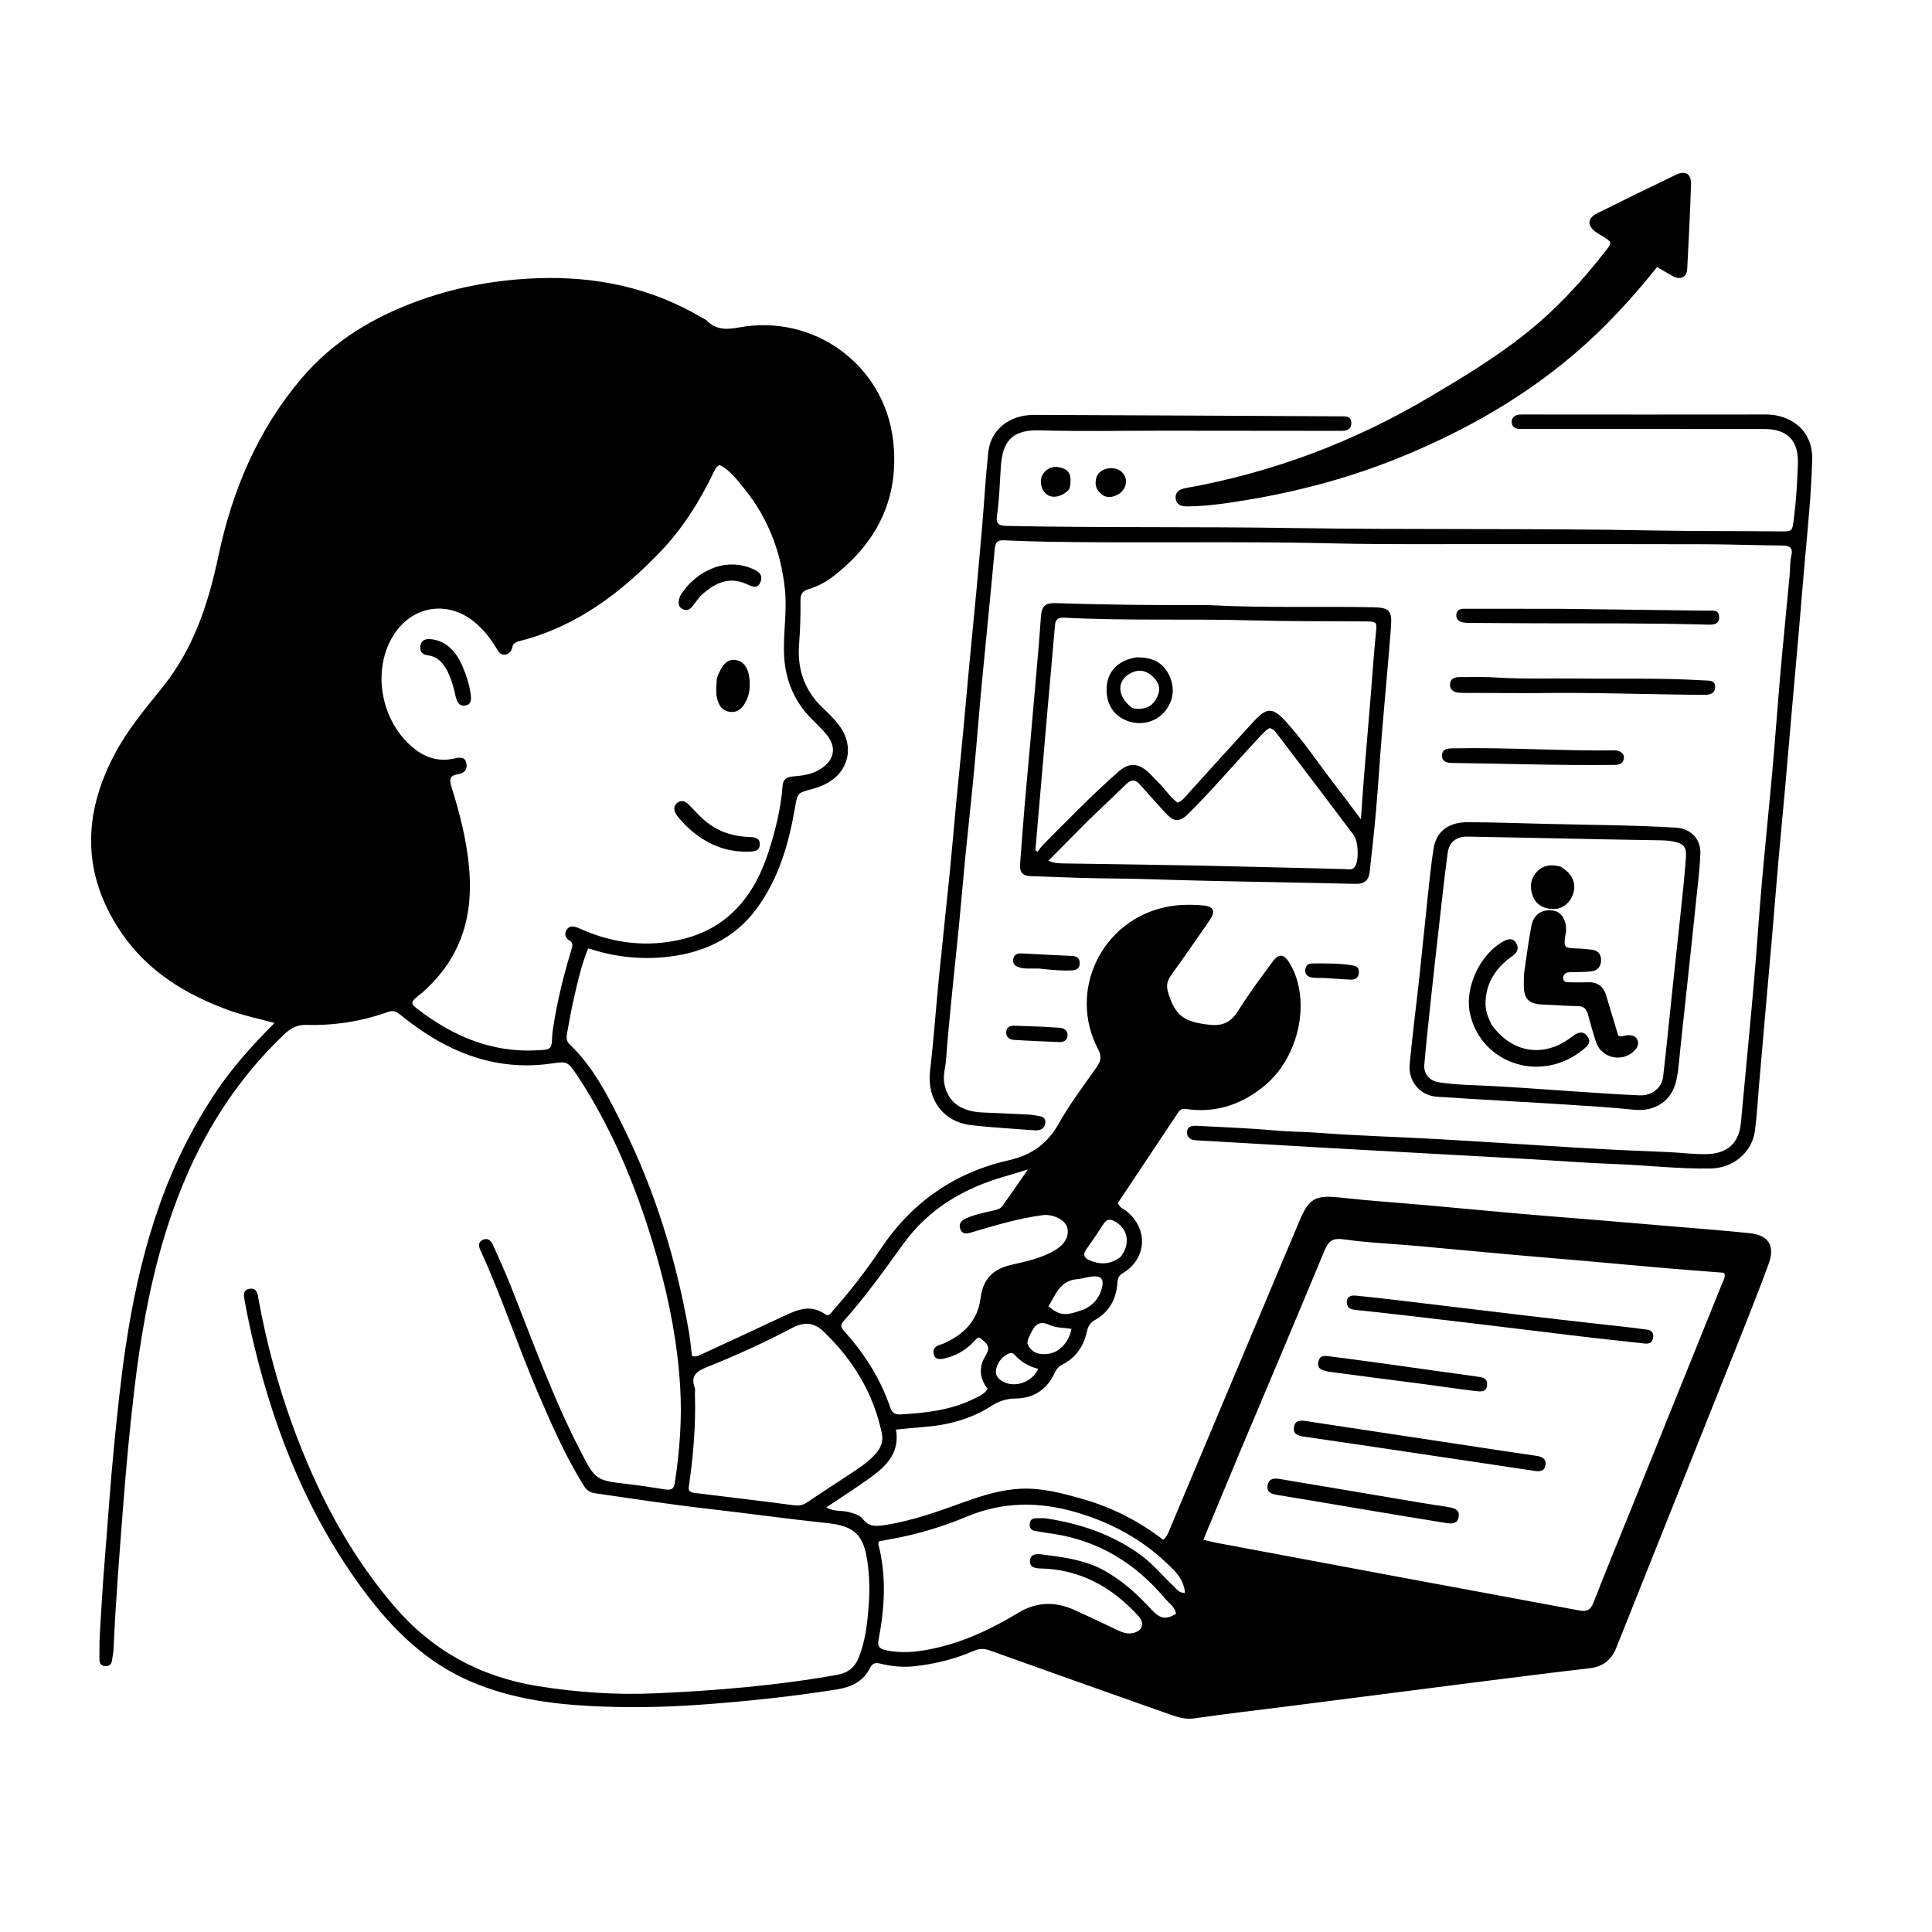
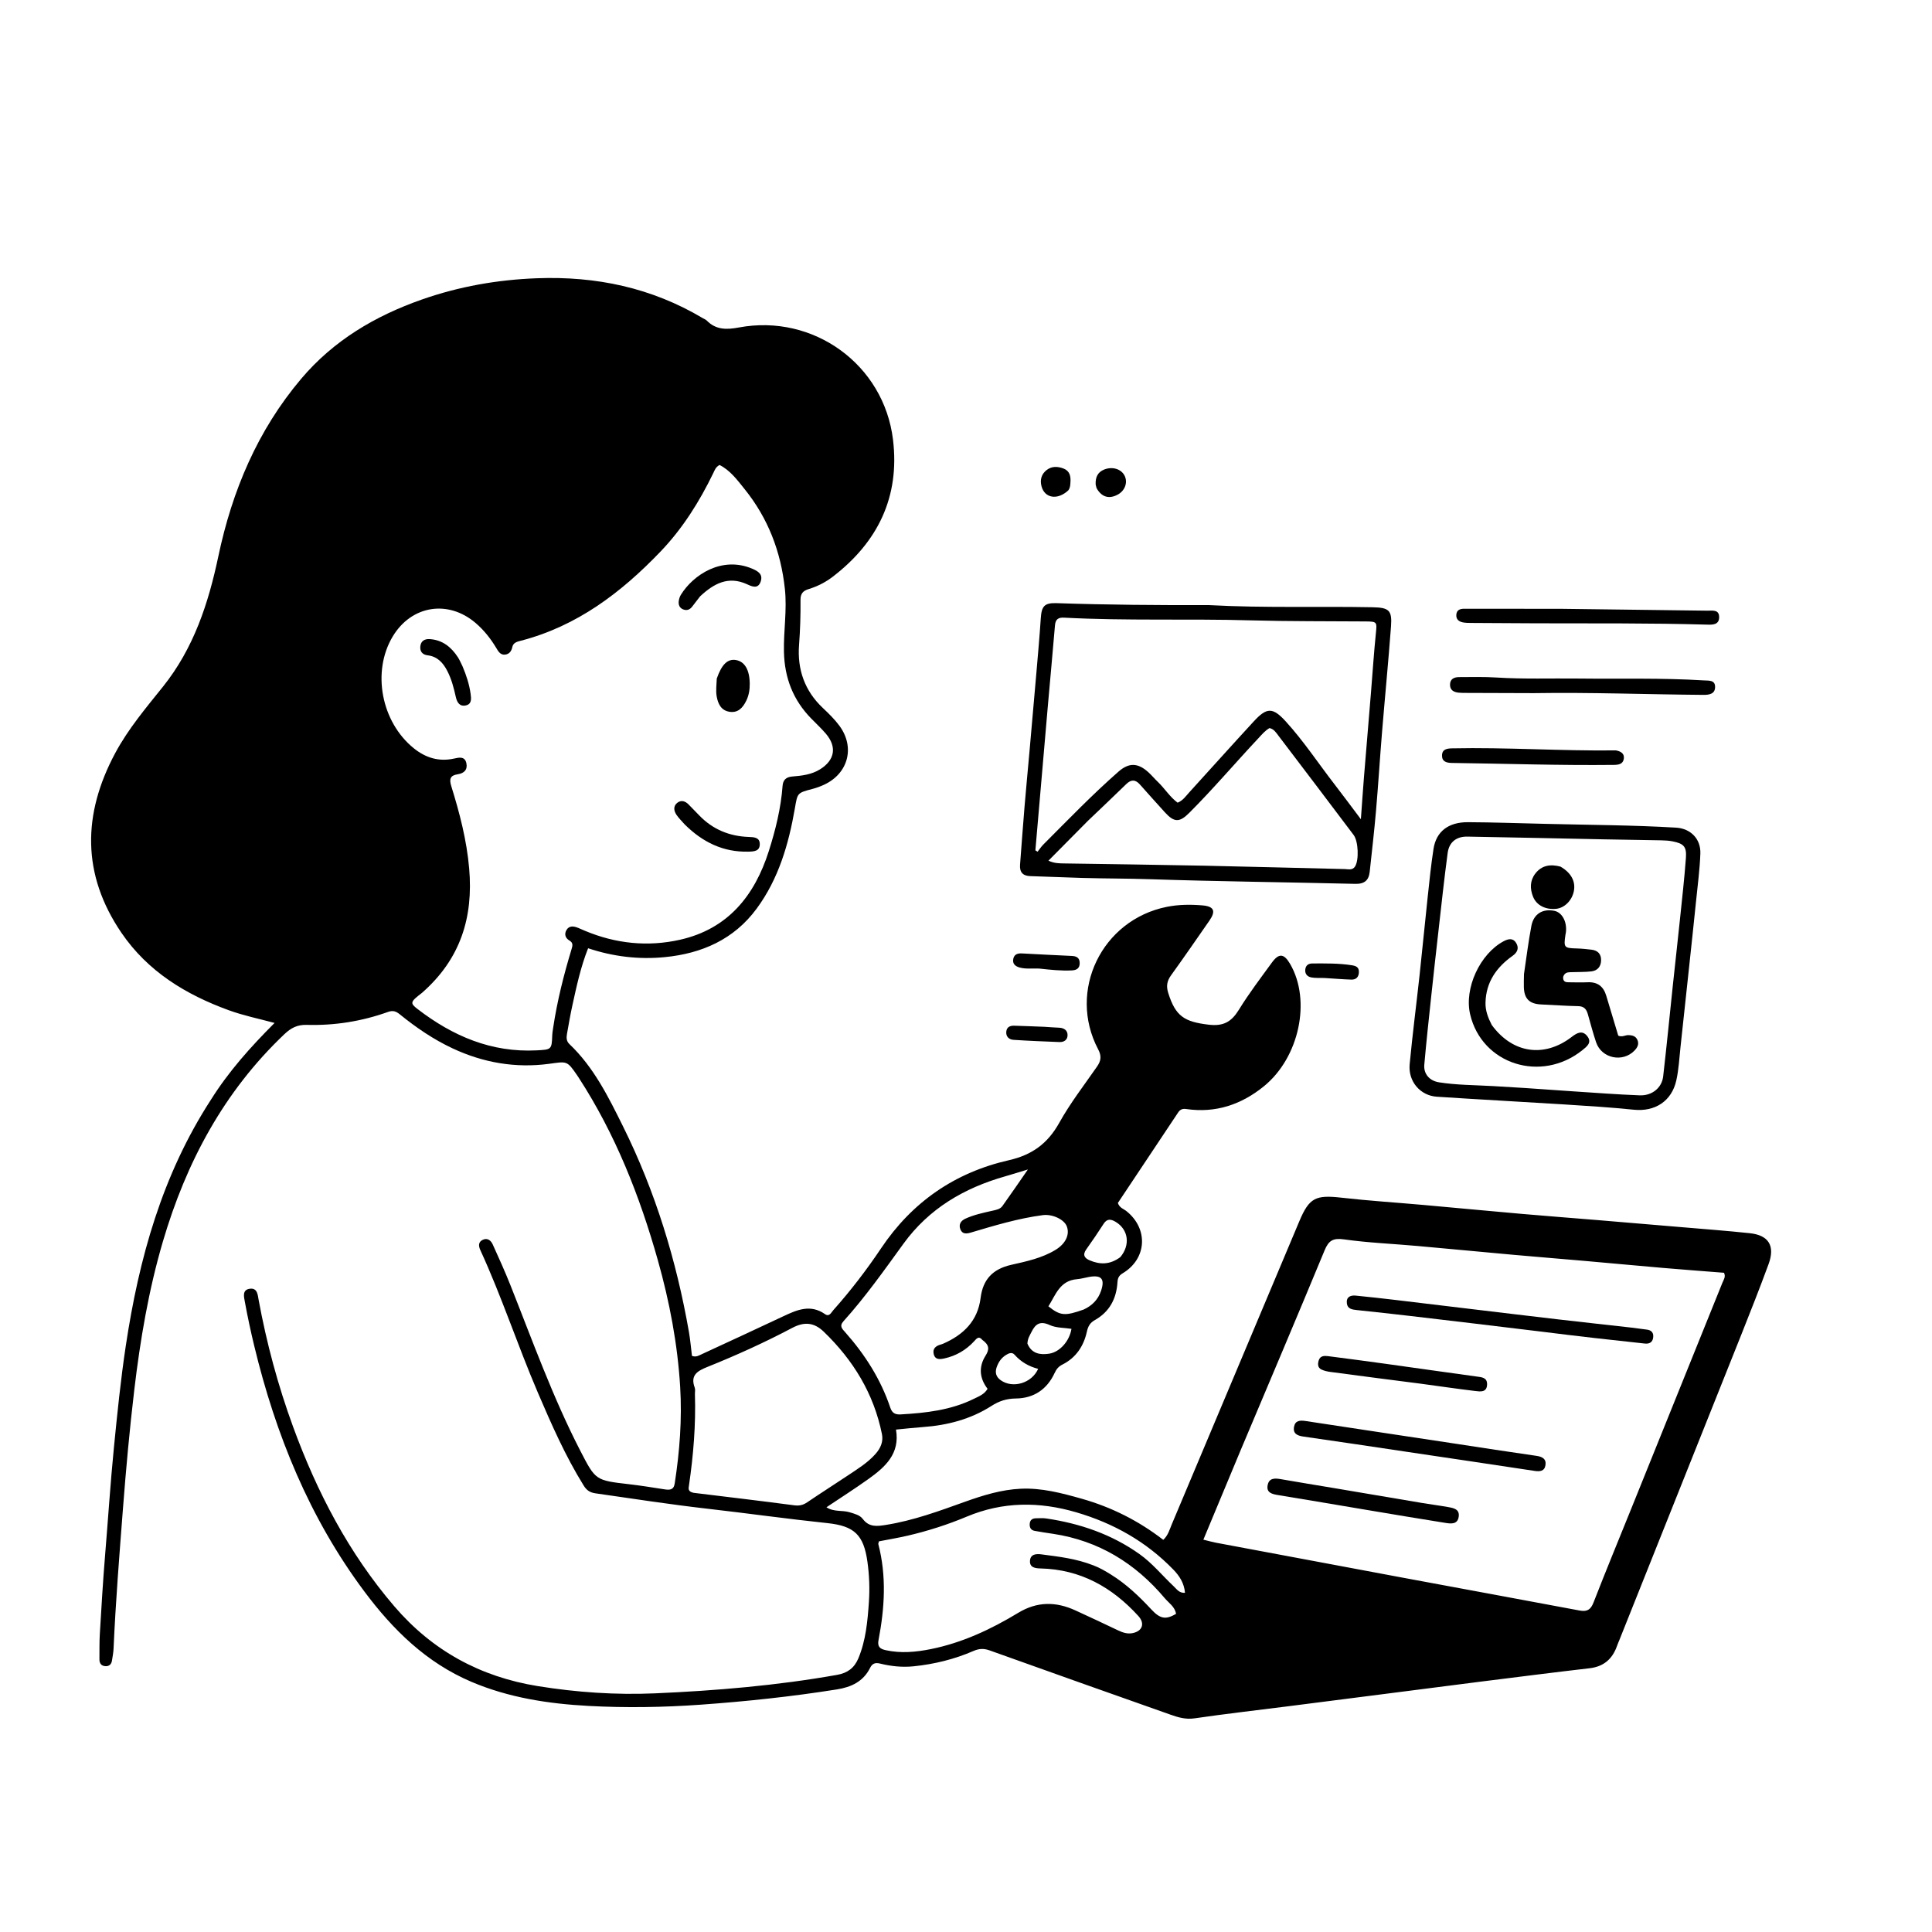
<svg xmlns="http://www.w3.org/2000/svg" version="1.1" id="Layer_1" x="0px" y="0px" width="100%" viewBox="0 0 1024 1024" enable-background="new 0 0 1024 1024" xml:space="preserve">
  <path fill="#000000" opacity="1" stroke="none" d=" M111.797,582.871   C121.244,567.812 132.796,554.937 145.531,542.18   C137.057,539.9 129.029,538.276 121.332,535.476   C98.444,527.148 78.3,514.875 64.347,494.384   C43.291,463.461 43.726,431.521 61.062,399.17   C67.947,386.322 77.328,375.238 86.388,363.931   C102.647,343.642 110.464,319.832 115.743,294.786   C123.055,260.103 136.498,228.127 159.636,200.758   C176.809,180.445 198.836,167.441 223.601,158.753   C243.314,151.838 263.616,148.263 284.58,147.479   C315.974,146.306 345.362,152.488 372.476,168.625   C373.191,169.051 374.043,169.342 374.606,169.917   C379.49,174.895 385.15,174.778 391.604,173.572   C431.18,166.181 468.505,193.234 473.314,233.053   C476.968,263.31 465.327,287.268 441.444,305.627   C437.582,308.596 433.258,310.808 428.612,312.22   C425.623,313.128 424.262,314.652 424.289,317.909   C424.355,325.892 424.128,333.854 423.513,341.847   C422.522,354.719 426.445,366.122 436.107,375.228   C439.251,378.19 442.402,381.26 444.945,384.724   C453.305,396.114 449.575,409.998 436.752,415.934   C434.796,416.839 432.738,417.592 430.655,418.137   C422.448,420.284 422.712,420.291 421.305,428.407   C418.008,447.416 412.684,465.782 401.061,481.569   C389.023,497.919 371.996,505.396 352.271,507.311   C338.577,508.641 325.112,507.049 311.708,502.598   C307.751,512.592 305.627,522.641 303.418,532.656   C302.311,537.677 301.439,542.751 300.541,547.815   C300.19,549.796 300.076,551.744 301.793,553.375   C314.755,565.685 322.497,581.446 330.264,597.109   C347.375,631.613 358.513,668.078 365.148,705.956   C365.886,710.175 366.234,714.462 366.753,718.64   C368.951,719.493 370.555,718.395 372.161,717.653   C386.523,711.016 400.891,704.394 415.199,697.644   C422.455,694.222 429.576,691.128 437.287,696.524   C439.556,698.113 440.517,695.711 441.63,694.462   C450.841,684.123 459.281,673.135 466.967,661.662   C483.454,637.054 506.131,621.432 534.75,614.929   C547.031,612.139 555.331,606.071 561.433,595.103   C567.238,584.668 574.646,575.116 581.477,565.266   C583.587,562.224 583.913,559.699 582.052,556.17   C565.713,525.189 583.969,487.562 618.416,480.649   C624.716,479.385 631.021,479.341 637.303,479.874   C643.508,480.4 644.512,482.907 641.023,487.935   C634.281,497.651 627.562,507.386 620.651,516.982   C618.499,519.97 618.064,522.687 619.179,526.254   C623.055,538.655 627.705,541.581 640.668,543.109   C648.603,544.045 652.77,541.472 656.683,535.116   C661.999,526.482 668.173,518.367 674.153,510.156   C677.868,505.054 680.571,505.372 683.804,510.937   C695.031,530.26 688.653,560.447 669.972,575.684   C657.937,585.499 644.239,590.095 628.635,587.794   C626.601,587.494 625.41,588.183 624.436,589.643   C613.725,605.692 603.039,621.756 592.492,637.596   C593.366,640.219 595.543,640.717 597.044,641.921   C608.757,651.306 607.896,667.167 595.057,674.859   C593.01,676.085 592.417,677.43 592.281,679.608   C591.738,688.32 588.082,695.292 580.293,699.672   C577.784,701.083 576.704,702.891 576.061,705.827   C574.395,713.432 570.299,719.633 563.093,723.25   C561.045,724.278 559.929,725.646 558.934,727.789   C554.937,736.395 547.91,741.131 538.445,741.232   C533.546,741.284 529.613,742.538 525.491,745.178   C514.49,752.221 502.151,755.442 489.17,756.371   C484.555,756.701 479.955,757.229 474.889,757.711   C477.12,770.519 469.137,777.588 460.241,783.942   C453.083,789.054 445.65,793.782 438.031,798.886   C442.038,801.495 446.432,800.331 450.324,801.536   C452.924,802.342 455.724,802.979 457.31,805.098   C460.651,809.56 464.934,808.96 469.466,808.248   C484.018,805.962 497.756,800.882 511.523,795.946   C521.11,792.51 530.851,789.53 541.016,789.057   C552.062,788.542 562.746,791.36 573.321,794.354   C589.043,798.804 603.393,805.985 616.55,816.15   C619.085,813.847 619.878,810.755 621.064,807.937   C643.612,754.39 666.113,700.823 688.671,647.28   C693.947,634.756 697.345,633.252 711.06,634.805   C725.573,636.449 740.167,637.373 754.72,638.672   C772.081,640.222 789.433,641.886 806.797,643.405   C820.035,644.563 833.288,645.557 846.531,646.654   C861.264,647.875 875.995,649.116 890.725,650.373   C902.97,651.419 915.231,652.325 927.45,653.624   C937.47,654.688 940.928,660.364 937.379,670.015   C932.729,682.664 927.784,695.208 922.794,707.728   C901.349,761.538 879.842,815.322 858.357,869.115   C857.925,870.198 857.446,871.264 857.058,872.363   C854.621,879.275 850.043,883.327 842.519,884.203   C823.065,886.468 803.635,888.941 784.201,891.377   C770.371,893.111 756.551,894.923 742.726,896.694   C722.645,899.266 702.566,901.842 682.483,904.396   C666.017,906.491 649.519,908.366 633.097,910.76   C628.491,911.431 624.538,910.274 620.494,908.845   C588.499,897.54 556.509,886.22 524.57,874.76   C521.506,873.661 518.965,873.742 516.038,875.016   C505.908,879.426 495.272,882.035 484.293,883.172   C478.281,883.795 472.304,883.175 466.465,881.729   C463.897,881.093 462.328,881.677 461.178,883.987   C457.561,891.257 451.228,894.207 443.556,895.427   C419.589,899.235 395.509,901.796 371.295,903.523   C351.485,904.936 331.687,905.242 311.919,904.172   C290.631,903.019 269.623,899.824 249.747,891.35   C225.964,881.211 208.297,863.839 193.155,843.566   C163.984,804.507 146.085,760.338 134.73,713.273   C132.862,705.531 131.191,697.732 129.761,689.898   C129.297,687.357 128.257,683.594 132.449,683.056   C136.469,682.541 136.603,686.37 137.077,688.947   C141.3,711.873 147.325,734.318 155.329,756.192   C168.01,790.846 184.829,823.193 209.022,851.412   C229.178,874.922 254.583,888.749 285.019,893.668   C305.615,896.997 326.39,898.413 347.177,897.506   C379.541,896.093 411.82,893.378 443.779,887.695   C449.176,886.735 452.825,884.053 454.956,878.941   C458.932,869.407 459.832,859.283 460.528,849.206   C461.018,842.111 460.758,834.962 459.764,827.807   C457.769,813.441 452.77,808.779 438.496,807.28   C417.209,805.044 396.003,802.055 374.735,799.625   C354.94,797.363 335.262,794.31 315.548,791.486   C312.462,791.044 310.818,789.716 309.336,787.328   C299.635,771.703 292.276,754.916 285.059,738.081   C274.371,713.148 265.949,687.295 254.607,662.623   C253.554,660.332 253.476,658.237 255.927,657.099   C258.376,655.962 260.213,657.485 261.168,659.6   C264.388,666.725 267.626,673.854 270.512,681.118   C282.249,710.658 292.977,740.62 307.584,768.95   C315.68,784.653 315.663,784.612 333.351,786.656   C339.61,787.38 345.839,788.384 352.066,789.359   C354.798,789.787 357.058,789.856 357.609,786.294   C360.234,769.315 361.539,752.216 360.505,735.086   C359.13,712.315 354.879,689.97 348.69,668.008   C339.071,633.878 326.165,601.168 306.778,571.268   C306.506,570.849 306.233,570.43 305.951,570.018   C300.473,562.021 300.547,562.574 290.987,563.852   C273.266,566.222 256.218,563.285 239.964,555.697   C229.771,550.938 220.582,544.663 211.898,537.613   C209.898,535.989 208.25,535.415 205.646,536.349   C191.733,541.339 177.298,543.621 162.557,543.207   C157.555,543.067 154.197,544.85 150.733,548.137   C118.651,578.571 98.675,616.068 86.335,658.024   C78.772,683.738 74.333,710.058 71.175,736.649   C68.687,757.599 66.783,778.585 65.167,799.616   C63.269,824.312 61.286,848.996 60.196,873.744   C60.101,875.896 59.674,878.037 59.345,880.175   C59.049,882.094 57.875,883.195 55.936,883.11   C53.731,883.014 52.679,881.658 52.701,879.486   C52.747,874.988 52.64,870.48 52.91,865.995   C53.749,852.062 54.547,838.122 55.707,824.213   C57.293,805.178 58.507,786.116 60.388,767.099   C62.169,749.093 63.985,731.101 66.686,713.214   C73.645,667.111 85.893,622.812 111.797,582.871  M223.687,526.211   C217.415,531.026 217.204,531.651 221.33,534.82   C239.959,549.131 260.467,557.966 284.536,556.707   C292.17,556.308 292.441,556.297 292.692,548.942   C292.743,547.456 293.003,545.973 293.225,544.497   C295.334,530.509 298.772,516.828 302.867,503.307   C303.439,501.418 303.979,499.773 301.87,498.542   C299.591,497.212 299.019,495.103 300.212,492.992   C301.635,490.475 304.081,490.851 306.406,491.783   C307.643,492.278 308.851,492.843 310.08,493.358   C326.374,500.184 343.351,501.93 360.438,498.08   C385.738,492.378 399.938,474.852 407.493,451.059   C411.069,439.799 413.905,428.376 414.781,416.53   C415.001,413.545 416.518,411.838 419.888,411.569   C425.005,411.159 430.163,410.567 434.703,407.722   C442.482,402.845 443.681,395.846 437.731,388.882   C435.355,386.101 432.667,383.584 430.096,380.971   C420.409,371.124 415.817,359.379 415.507,345.49   C415.259,334.359 417.21,323.389 416.001,312.123   C413.872,292.287 407.095,274.703 394.675,259.258   C390.773,254.407 386.995,249.266 381.376,246.448   C379.316,247.544 378.812,249.188 378.096,250.667   C370.723,265.902 361.809,280.113 350.049,292.383   C329.239,314.096 305.885,331.847 276.124,339.583   C274.293,340.059 272.038,340.525 271.547,342.922   C271.094,345.133 269.936,346.705 267.72,346.956   C265.11,347.251 264.048,345.119 262.918,343.251   C259.969,338.372 256.461,333.951 252.117,330.228   C237.496,317.699 218.02,320.867 208.13,337.381   C197.017,355.935 202.019,382.628 219.317,396.597   C225.587,401.66 232.651,403.858 240.763,402.036   C243.319,401.462 246.419,400.75 247.199,404.558   C247.91,408.032 245.916,409.882 242.617,410.377   C238.652,410.971 238.001,412.847 239.178,416.638   C243.608,430.905 247.363,445.248 248.672,460.316   C250.927,486.255 244.083,508.308 223.687,526.211  M657.47,768.868   C650.979,784.45 644.487,800.032 637.812,816.055   C640.654,816.747 642.552,817.305 644.486,817.668   C677.576,823.878 710.665,830.088 743.764,836.25   C774.913,842.049 806.079,847.753 837.218,853.608   C841.181,854.353 843.107,853.205 844.607,849.345   C851.058,832.751 857.864,816.296 864.531,799.786   C880.669,759.826 896.809,719.867 912.909,679.893   C913.548,678.306 914.803,676.721 913.756,674.594   C903.187,673.759 892.595,672.979 882.014,672.072   C868.116,670.88 854.23,669.565 840.334,668.345   C827.594,667.228 814.845,666.213 802.107,665.069   C785.075,663.541 768.054,661.889 751.021,660.372   C738.117,659.222 725.129,658.702 712.321,656.894   C706.49,656.07 704.2,657.546 702.048,662.746   C687.472,697.963 672.573,733.046 657.47,768.868  M579.524,829.681   C582.818,830.907 585.812,832.677 588.795,834.525   C596.948,839.574 603.786,846.092 610.27,853.075   C614.951,858.116 617.91,858.533 623.322,855.393   C622.752,851.605 619.521,849.666 617.324,847.058   C601.73,828.548 582.316,816.604 558.139,812.954   C554.861,812.459 551.575,811.997 548.321,811.375   C546.391,811.006 545.633,809.6 545.768,807.673   C545.913,805.603 547.166,804.756 549.075,804.724   C550.905,804.692 552.768,804.552 554.563,804.819   C572.407,807.472 589.097,813.147 603.946,823.692   C610.804,828.561 616.042,835.102 622.103,840.79   C623.666,842.257 624.997,844.46 628.073,844.218   C627.62,839.05 625.143,835.274 621.871,831.898   C607.503,817.077 590.151,807.324 570.433,801.552   C550.818,795.81 531.537,795.827 512.391,803.849   C502.277,808.086 491.793,811.448 481.082,813.937   C475.977,815.123 470.795,815.979 465.859,816.944   C465.662,817.765 465.456,818.117 465.528,818.396   C469.948,835.347 468.882,852.326 465.636,869.274   C464.947,872.876 466.455,873.986 469.579,874.66   C477.561,876.381 485.422,875.648 493.307,874.067   C510.026,870.716 525.226,863.585 539.649,854.849   C549.774,848.715 559.718,848.827 570.051,853.574   C577.613,857.048 585.154,860.572 592.663,864.158   C595.14,865.341 597.643,866.134 600.371,865.571   C605.567,864.498 606.911,860.429 603.358,856.524   C589.434,841.225 572.647,831.804 551.509,831.312   C548.74,831.248 545.663,830.864 545.914,827.217   C546.164,823.593 549.378,823.5 552.037,823.855   C561.08,825.062 570.194,826.019 579.524,829.681  M367.614,791.222   C385.394,793.4 403.185,795.495 420.943,797.841   C423.662,798.2 425.666,797.727 427.867,796.23   C435.022,791.363 442.338,786.732 449.535,781.924   C454.65,778.506 459.927,775.284 464.063,770.592   C466.738,767.558 468.262,764.115 467.443,760.065   C463.107,738.627 452.236,720.899 436.618,705.838   C431.454,700.858 426.267,700.447 419.903,703.811   C405.335,711.513 390.314,718.321 375.024,724.466   C369.718,726.598 365.732,728.81 368.224,735.501   C368.607,736.53 368.284,737.814 368.321,738.98   C368.839,755.147 367.516,771.196 365.194,787.177   C364.94,788.92 364.436,790.547 367.614,791.222  M520.625,710.152   C518.718,707.823 517.541,709.573 516.287,710.925   C511.974,715.577 506.737,718.638 500.535,719.994   C498.156,720.515 495.657,720.816 494.892,717.686   C494.191,714.818 495.973,713.396 498.497,712.662   C498.975,712.523 499.457,712.377 499.912,712.177   C510.633,707.471 518.221,700.147 519.736,687.956   C520.952,678.172 526.133,672.626 535.93,670.399   C543.975,668.571 552.236,666.86 559.461,662.448   C564.862,659.15 567.081,654.318 565.421,649.976   C564.004,646.27 557.733,643.382 552.699,644.046   C539.638,645.768 527.083,649.57 514.511,653.302   C512.27,653.967 510.053,654.205 509.025,651.583   C507.995,648.957 509.258,647.033 511.677,645.923   C516.239,643.829 521.141,642.815 525.997,641.712   C527.99,641.26 530.086,640.905 531.294,639.226   C535.688,633.117 539.918,626.89 544.808,619.847   C540.005,621.299 536.379,622.451 532.721,623.493   C510.974,629.683 492.382,640.555 478.85,659.2   C468.683,673.209 458.694,687.373 447.081,700.259   C444.713,702.887 446.374,704.305 447.955,706.089   C458.443,717.917 466.821,731.04 471.872,746.092   C472.893,749.135 474.668,749.823 477.456,749.663   C490.787,748.896 503.974,747.43 516.166,741.406   C518.786,740.111 521.701,739.074 523.434,736.095   C519.116,730.497 518.631,724.41 522.388,718.502   C524.562,715.083 524.27,712.783 520.625,710.152  M574.436,694.054   C578.871,691.994 582.044,688.78 583.609,684.076   C585.69,677.819 583.785,675.64 577.212,676.805   C575.089,677.182 572.993,677.82 570.857,677.993   C561.692,678.736 559.528,686.324 555.68,692.378   C561.953,697.407 564.435,697.632 574.436,694.054  M593.776,666.315   C599.188,659.903 598.124,651.702 591.329,647.616   C588.954,646.188 586.817,645.721 584.96,648.618   C582,653.235 578.897,657.764 575.72,662.235   C573.641,665.161 574.869,666.881 577.601,668.029   C582.984,670.291 588.257,670.415 593.776,666.315  M544.555,712.14   C546.764,717.455 551.216,718.228 556.098,717.476   C561.789,716.599 566.897,710.697 567.895,704.305   C564.022,703.697 559.788,703.874 556.362,702.295   C551.304,699.965 548.802,701.712 546.713,705.973   C545.842,707.749 544.657,709.381 544.555,712.14  M528.285,724.568   C527.282,727.415 527.856,729.719 530.409,731.547   C536.708,736.058 546.835,733.209 550.238,725.52   C545.312,724.26 541.098,721.828 537.7,717.987   C536.392,716.508 534.601,717.258 533.136,718.199   C530.977,719.584 529.401,721.476 528.285,724.568  z" />
-   <path fill="#000000" opacity="1" stroke="none" d=" M799,288.383   C767.67,288.291 736.827,288.716 706.012,287.987   C655.691,286.798 605.369,287.956 555.054,287.135   C547.395,287.01 539.737,286.699 532.084,286.365   C528.752,286.219 527.552,287.449 527.238,290.938   C525.125,314.413 522.685,337.859 520.47,361.325   C518.987,377.027 517.79,392.755 516.298,408.455   C514.838,423.826 513.116,439.172 511.604,454.538   C510.434,466.428 509.465,478.338 508.308,490.23   C507.135,502.287 505.792,514.329 504.613,526.386   C503.466,538.119 502.268,549.851 501.439,561.608   C501.148,565.742 499.736,569.784 500.465,574.005   C502.187,583.974 509.096,589.194 521.117,589.65   C529.26,589.96 537.401,590.36 545.541,590.764   C546.864,590.829 548.179,591.104 549.492,591.317   C551.857,591.699 554.485,592.067 554.012,595.341   C553.576,598.362 551.264,599.309 548.452,599.092   C537.189,598.223 525.888,597.661 514.676,596.349   C499.77,594.604 491.188,582.503 492.931,567.759   C494.899,551.117 496.046,534.38 497.695,517.699   C499.523,499.209 501.566,480.74 503.415,462.253   C504.587,450.53 505.542,438.786 506.659,427.057   C507.869,414.341 509.191,401.635 510.399,388.919   C511.528,377.024 512.543,365.119 513.661,353.224   C514.873,340.338 516.181,327.462 517.38,314.575   C518.518,302.344 519.612,290.109 520.647,277.869   C521.725,265.125 522.429,252.343 523.813,239.634   C525.115,227.678 534.965,219.85 548.181,219.899   C602.335,220.1 656.488,220.393 710.642,220.661   C713.333,220.675 716.411,220.408 716.21,224.462   C716.028,228.119 713.251,228.373 710.422,228.37   C679.258,228.337 648.094,228.306 616.931,228.281   C594.933,228.263 572.921,228.722 550.942,228.085   C535.12,227.627 531.223,235.347 530.44,247.7   C529.893,256.321 529.65,264.962 528.391,273.518   C527.729,278.019 529.995,278.672 533.835,278.753   C583.984,279.808 634.149,279.063 684.292,279.863   C748.279,280.883 812.272,279.918 876.247,281.16   C898.576,281.594 920.895,281.381 943.217,281.639   C950.079,281.719 949.9,281.629 950.78,274.851   C952.024,265.276 952.581,255.674 952.916,246.032   C953.346,233.666 947.62,227.404 935.105,227.39   C893.442,227.341 851.779,227.37 810.116,227.367   C808.617,227.367 807.116,227.32 805.617,227.351   C803.035,227.403 801.237,226.158 801.233,223.633   C801.228,221.128 803.088,219.867 805.576,219.736   C806.739,219.676 807.908,219.69 809.074,219.69   C851.403,219.702 893.732,219.779 936.061,219.69   C948.265,219.664 960.988,227.364 960.51,243.829   C959.987,261.808 958.174,279.644 956.569,297.519   C955.425,310.254 954.433,323.002 953.328,335.739   C952.137,349.475 950.879,363.205 949.676,376.939   C948.546,389.837 947.479,402.741 946.327,415.637   C945.115,429.199 943.789,442.751 942.595,456.314   C941.458,469.221 940.453,482.14 939.342,495.05   C938.132,509.118 936.863,523.18 935.629,537.246   C934.527,549.818 933.437,562.391 932.344,574.964   C931.638,583.073 931.223,591.221 930.161,599.283   C928.656,610.713 918.788,619.089 906.82,619.317   C889.658,619.645 872.594,617.548 855.463,616.951   C840.672,616.436 825.908,615.217 811.128,614.377   C788.872,613.112 766.612,611.907 744.354,610.676   C730.407,609.905 716.458,609.157 702.513,608.354   C679.603,607.036 656.695,605.661 633.783,604.372   C630.976,604.214 629.163,602.873 629.145,600.214   C629.125,597.155 631.594,596.55 634.122,596.688   C647.905,597.44 661.717,597.9 675.455,599.157   C683.253,599.87 691.062,599.809 698.863,600.412   C719.58,602.013 740.378,602.523 761.131,603.704   C787.525,605.206 813.901,607.012 840.293,608.549   C854.905,609.401 869.53,610.061 884.155,610.634   C891.141,610.907 898.071,611.938 905.101,611.691   C915.625,611.322 921.741,605.709 922.699,595.271   C924.959,570.64 927.384,546.024 929.554,521.385   C931.098,503.853 932.204,486.283 933.741,468.75   C935.537,448.247 937.676,427.775 939.502,407.274   C941.019,390.242 942.206,373.181 943.71,356.147   C945.212,339.122 946.953,322.118 948.525,305.098   C948.86,301.46 948.649,297.795 949.507,294.176   C950.366,290.552 948.733,289.17 944.964,289.144   C931.471,289.05 917.98,288.502 904.487,288.457   C869.492,288.338 834.496,288.396 799,288.383  z" />
-   <path fill="#000000" opacity="1" stroke="none" d=" M878.246,141.599   C868.101,154.306 857.481,166.193 845.884,177.265   C816.549,205.269 782.403,225.568 745.194,241.126   C718.057,252.473 689.89,260.184 660.932,264.99   C650.467,266.727 639.935,268.317 629.256,268.4   C625.99,268.426 623.419,267.518 623.13,264.052   C622.838,260.548 625.445,259.228 628.503,258.682   C674.699,250.433 717.858,234.095 758.197,210.159   C775.397,199.953 792.492,189.602 808.208,177.168   C824.769,164.064 838.929,148.62 851.812,131.958   C852.615,130.921 853.572,129.924 853.401,128.233   C851.501,126.021 848.647,124.921 846.201,123.257   C841.116,119.795 841.141,115.734 846.529,113.05   C860.391,106.146 874.306,99.345 888.268,92.644   C893.354,90.204 896.466,92.153 896.277,97.861   C895.78,112.825 895.053,127.783 894.245,142.734   C894.015,146.993 890.633,148.532 886.672,146.389   C883.905,144.892 881.267,143.159 878.246,141.599  z" />
  <path fill="#000000" opacity="1" stroke="none" d=" M640.998,320.729   C670.124,322.312 698.786,321.287 727.427,321.856   C736.211,322.03 737.906,323.413 737.261,332.05   C735.863,350.758 734.041,369.434 732.503,388.132   C731.36,402.031 730.508,415.956 729.306,429.85   C728.377,440.593 727.132,451.31 725.976,462.033   C725.49,466.543 723.255,468.582 718.353,468.463   C682.067,467.578 645.766,467.208 609.492,466   C597.503,465.601 585.523,465.664 573.544,465.322   C564.395,465.061 555.25,464.64 546.101,464.363   C542.098,464.242 540.349,462.251 540.649,458.331   C541.434,448.07 542.171,437.805 543.025,427.549   C543.837,417.797 544.784,408.055 545.649,398.307   C546.895,384.255 548.141,370.203 549.347,356.148   C550.156,346.719 551.01,337.292 551.624,327.85   C552.051,321.271 553.512,319.462 560.066,319.685   C586.871,320.597 613.683,320.783 640.998,320.729  M555.346,374.557   C553.154,399.939 550.963,425.321 548.771,450.703   C549.16,450.946 549.549,451.189 549.938,451.431   C550.947,450.158 551.842,448.77 552.983,447.627   C566.044,434.542 578.879,421.217 592.786,409.013   C598.428,404.061 603.163,404.304 608.699,409.341   C610.419,410.907 611.909,412.723 613.595,414.329   C617.301,417.858 620.007,422.369 624.158,425.44   C626.978,424.305 628.464,422.02 630.231,420.078   C641.661,407.511 653.001,394.861 664.509,382.367   C671.442,374.84 674.564,374.774 681.556,382.457   C690.981,392.815 698.696,404.543 707.252,415.6   C711.761,421.426 716.131,427.359 721.296,434.215   C721.9,425.904 722.355,418.971 722.916,412.048   C724.137,396.995 725.42,381.948 726.659,366.897   C727.517,356.472 728.182,346.027 729.246,335.623   C729.854,329.681 729.892,329.424 723.837,329.374   C703.515,329.207 683.183,329.37 662.871,328.798   C629.908,327.87 596.918,329.122 563.972,327.37   C560.952,327.209 559.424,328.185 559.153,331.485   C557.998,345.542 556.637,359.581 555.346,374.557  M576.586,435.088   C569.728,442.012 562.87,448.936 555.697,456.178   C558.825,457.651 561.615,457.6 564.397,457.644   C589.04,458.027 613.684,458.334 638.324,458.836   C663.124,459.341 687.919,460.062 712.718,460.625   C714.601,460.667 716.831,461.401 718.201,459.264   C720.345,455.92 719.986,445.917 717.461,442.566   C704.235,425.017 690.976,407.491 677.658,390.012   C676.4,388.361 675.22,386.395 672.865,385.895   C670.455,387.27 668.785,389.357 666.97,391.29   C654.659,404.402 643.031,418.146 630.294,430.866   C625.189,435.964 622.398,435.998 617.472,430.613   C612.977,425.699 608.57,420.704 604.126,415.743   C601.784,413.127 599.522,413.063 596.938,415.587   C590.387,421.988 583.715,428.266 576.586,435.088  z" />
  <path fill="#000000" opacity="1" stroke="none" d=" M819.001,436.658   C842.454,437.251 865.423,437.303 888.353,438.668   C895.979,439.122 901.506,444.554 901.226,452.392   C900.925,460.833 899.796,469.248 898.942,477.665   C897.785,489.053 896.555,500.432 895.341,511.814   C893.809,526.164 892.283,540.516 890.712,554.862   C890.062,560.79 889.778,566.811 888.488,572.604   C886.01,583.732 877.119,589.317 865.947,588.173   C853.724,586.922 841.447,586.156 829.181,585.38   C806.638,583.953 784.08,582.774 761.542,581.281   C752.736,580.698 746.294,573.156 747.148,564.093   C748.642,548.249 750.705,532.46 752.427,516.637   C753.916,502.958 755.213,489.259 756.689,475.579   C757.613,467.01 758.469,458.422 759.793,449.911   C761.224,440.717 767.627,435.729 778.074,435.778   C791.551,435.84 805.025,436.344 819.001,436.658  M791.49,575.655   C797.13,575.993 802.772,576.301 808.409,576.677   C816.694,577.228 824.974,577.86 833.261,578.397   C845.198,579.172 857.13,580.101 869.08,580.555   C875.654,580.805 880.817,576.547 881.51,570.547   C883.376,554.401 884.948,538.222 886.663,522.059   C887.871,510.681 889.16,499.311 890.342,487.931   C891.491,476.876 892.746,465.827 893.567,454.747   C894.014,448.722 892.438,447.119 886.497,445.933   C884.557,445.546 882.541,445.435 880.556,445.394   C870.4,445.185 860.242,445.07 850.086,444.868   C825.955,444.389 801.825,443.825 777.693,443.42   C771.929,443.323 768.061,446.346 767.294,452.055   C765.42,466.018 763.941,480.036 762.345,494.036   C761.069,505.235 759.814,516.436 758.622,527.643   C757.322,539.857 755.985,552.068 754.911,564.302   C754.48,569.202 757.65,572.851 762.712,573.652   C771.918,575.109 781.246,575.09 791.49,575.655  z" />
  <path fill="#000000" opacity="1" stroke="none" d=" M813,367.377   C800.848,367.34 789.197,367.306 777.545,367.261   C776.048,367.255 774.539,367.287 773.056,367.125   C770.503,366.845 768.486,365.76 768.54,362.822   C768.596,359.793 770.808,358.894 773.317,358.88   C779.974,358.843 786.65,358.689 793.285,359.106   C807.592,360.004 821.903,359.473 836.211,359.64   C858.506,359.9 880.814,359.249 903.093,360.627   C905.738,360.79 909.081,360.336 909.04,364.148   C909,367.843 905.895,368.322 902.856,368.298   C873.07,368.067 843.293,366.901 813,367.377  z" />
  <path fill="#000000" opacity="1" stroke="none" d=" M828,322.689   C853.968,323.009 879.435,323.313 904.902,323.67   C907.587,323.708 911.261,322.879 911.18,327.242   C911.104,331.261 907.579,331.147 904.823,331.067   C874.528,330.196 844.225,330.455 813.924,330.36   C802.601,330.324 791.278,330.252 779.955,330.173   C778.461,330.163 776.94,330.167 775.48,329.898   C773.335,329.501 771.722,328.358 771.873,325.884   C772.03,323.31 773.815,322.644 776.046,322.644   C780.209,322.645 784.372,322.645 788.535,322.649   C801.523,322.661 814.512,322.675 828,322.689  z" />
  <path fill="#000000" opacity="1" stroke="none" d=" M856.454,397.722   C859.307,398.235 861.04,399.563 860.658,402.148   C860.223,405.079 857.797,405.383 855.306,405.411   C826.68,405.734 798.069,404.749 769.451,404.374   C766.648,404.338 764.23,403.624 764.299,400.382   C764.368,397.088 766.91,396.698 769.658,396.64   C798.456,396.039 827.219,398.085 856.454,397.722  z" />
  <path fill="#000000" opacity="1" stroke="none" d=" M550.799,513.356   C547.019,513.195 543.666,513.71 540.404,512.796   C538.059,512.139 536.497,510.763 537.081,508.121   C537.61,505.729 539.452,505.216 541.682,505.337   C550.467,505.816 559.254,506.262 568.043,506.662   C570.546,506.776 572.234,507.612 572.261,510.421   C572.288,513.193 570.676,514.203 568.161,514.333   C562.493,514.626 556.88,514.022 550.799,513.356  z" />
  <path fill="#000000" opacity="1" stroke="none" d=" M553.507,544.224   C556.445,544.448 558.931,544.584 561.417,544.707   C563.899,544.83 565.779,546.029 565.829,548.528   C565.881,551.059 564.063,552.413 561.53,552.312   C553.407,551.988 545.282,551.672 537.172,551.137   C534.811,550.981 533.099,549.439 533.349,546.801   C533.581,544.349 535.329,543.572 537.617,543.651   C542.762,543.83 547.908,543.972 553.507,544.224  z" />
  <path fill="#000000" opacity="1" stroke="none" d=" M701.923,518.356   C699.303,518.276 697.107,518.448 695.019,518.051   C692.881,517.645 691.522,516.157 691.839,513.743   C692.126,511.56 693.549,510.661 695.643,510.655   C702.595,510.635 709.543,510.514 716.457,511.6   C718.722,511.955 720.279,512.599 720.25,515.171   C720.22,517.809 718.78,519.286 716.252,519.211   C711.628,519.075 707.012,518.658 701.923,518.356  z" />
  <path fill="#000000" opacity="1" stroke="none" d=" M566.261,259.864   C560.463,265.298 553.602,264.049 551.991,257.624   C551.156,254.292 551.964,251.316 554.712,249.151   C557.459,246.986 560.648,247.179 563.674,248.325   C567.001,249.586 567.614,252.472 567.351,255.695   C567.243,257.016 567.315,258.356 566.261,259.864  z" />
  <path fill="#000000" opacity="1" stroke="none" d=" M580.724,256.776   C580.544,252.857 581.854,250.233 585.228,248.871   C589.55,247.126 594.26,248.547 596.054,252.123   C597.861,255.724 596.246,260.114 592.352,262.188   C587.861,264.58 584.041,263.503 581.399,259.055   C581.07,258.502 580.963,257.817 580.724,256.776  z" />
  <path fill="#000000" opacity="1" stroke="none" d=" M371.068,316.075   C369.507,318.045 368.189,319.752 366.903,321.482   C365.655,323.16 364.02,323.76 362.091,322.993   C360.107,322.206 359.488,320.472 359.763,318.507   C359.919,317.389 360.29,316.214 360.878,315.258   C367.31,304.801 382.479,294.56 398.687,301.414   C402.028,302.827 404.493,304.496 403.141,308.338   C401.744,312.305 398.579,310.883 396.057,309.713   C386.118,305.106 378.433,309.201 371.068,316.075  z" />
  <path fill="#000000" opacity="1" stroke="none" d=" M362.965,437.024   C361.305,435.144 359.734,433.624 358.535,431.853   C357.129,429.774 356.766,427.298 358.902,425.563   C361.022,423.841 363.24,424.565 365.078,426.501   C366.907,428.427 368.795,430.296 370.637,432.209   C377.798,439.644 386.649,443.243 396.855,443.604   C399.691,443.705 402.673,443.813 402.703,447.361   C402.736,451.211 399.595,451.325 396.59,451.396   C383.321,451.71 372.468,446.41 362.965,437.024  z" />
  <path fill="#000000" opacity="1" stroke="none" d=" M379.905,359.644   C382.523,352.139 385.638,349.171 389.892,349.805   C394.672,350.517 397.282,355.004 397.38,362.281   C397.424,365.511 396.933,368.569 395.508,371.453   C393.697,375.115 391.185,377.967 386.636,377.256   C382.096,376.548 380.504,372.86 379.841,369.023   C379.339,366.121 379.78,363.055 379.905,359.644  z" />
  <path fill="#000000" opacity="1" stroke="none" d=" M245.124,353.098   C247.229,358.053 248.743,362.772 249.434,367.756   C249.799,370.391 250.077,373.166 246.923,373.884   C243.692,374.62 242.242,372.354 241.583,369.38   C240.541,364.674 239.332,360 237.106,355.674   C234.878,351.344 231.89,347.966 226.677,347.331   C223.89,346.992 222.489,345.309 222.787,342.544   C223.095,339.689 225.122,338.575 227.738,338.737   C234.457,339.153 239.139,342.905 242.669,348.322   C243.572,349.709 244.218,351.265 245.124,353.098  z" />
  <path fill="#000000" opacity="1" stroke="none" d=" M816.462,705.728   C793.295,702.911 770.567,700.196 747.833,697.533   C738.278,696.414 728.713,695.377 719.146,694.361   C716.717,694.103 714.246,693.781 713.868,690.865   C713.43,687.495 715.663,686.415 718.559,686.698   C725.656,687.389 732.743,688.194 739.825,689.027   C752.67,690.539 765.508,692.111 778.35,693.646   C794.156,695.536 809.959,697.451 825.771,699.287   C838.787,700.799 851.814,702.203 864.834,703.676   C867.471,703.974 870.093,704.415 872.731,704.703   C875.439,705 876.595,706.513 876.189,709.114   C875.807,711.566 874.055,712.352 871.794,712.11   C862.888,711.157 853.984,710.189 845.085,709.172   C835.685,708.098 826.293,706.96 816.462,705.728  z" />
  <path fill="#000000" opacity="1" stroke="none" d=" M770.645,765.065   C785.491,767.352 799.912,769.546 814.349,771.628   C817.398,772.068 819.674,773.2 819.123,776.604   C818.608,779.789 816.165,780.033 813.358,779.608   C791.071,776.232 768.772,772.931 746.476,769.614   C727.953,766.859 709.438,764.055 690.899,761.421   C687.598,760.952 685.201,759.879 685.869,756.224   C686.483,752.868 689.013,752.711 692.057,753.178   C718.1,757.177 744.166,761.033 770.645,765.065  z" />
  <path fill="#000000" opacity="1" stroke="none" d=" M706.929,788.696   C722.872,791.373 738.375,794.021 753.885,796.63   C758.457,797.399 763.062,797.978 767.625,798.793   C770.436,799.295 773.663,799.887 773.158,803.788   C772.601,808.083 769.041,807.628 766.133,807.17   C752.063,804.951 738.02,802.564 723.971,800.214   C708.46,797.619 692.96,794.959 677.44,792.422   C674.223,791.897 671.093,791.2 671.89,787.118   C672.667,783.142 675.93,783.476 679.073,784.02   C688.206,785.603 697.352,787.112 706.929,788.696  z" />
  <path fill="#000000" opacity="1" stroke="none" d=" M752.865,733.367   C736.651,731.3 720.883,729.256 705.124,727.148   C703.494,726.93 701.803,726.561 700.342,725.848   C698.323,724.862 698.394,722.848 698.95,721.039   C699.706,718.581 701.856,718.523 703.883,718.783   C714.067,720.091 724.247,721.435 734.417,722.844   C750.495,725.072 766.56,727.402 782.644,729.588   C785.426,729.966 788.284,730.108 788.185,733.79   C788.066,738.187 784.494,737.569 781.873,737.258   C772.334,736.128 762.83,734.693 752.865,733.367  z" />
-   <path fill="#000000" opacity="1" stroke="none" d=" M602.348,348.423   C610.134,348.254 616.176,350.726 619.573,357.685   C622.478,363.633 622.305,369.643 618.72,375.267   C614.243,382.289 605.582,385.015 597.676,382.144   C589.9,379.32 585.837,372.499 586.614,363.572   C587.321,355.453 593.041,349.828 602.348,348.423  M599.762,374.981   C601.298,375.824 602.984,375.772 604.627,375.643   C609.515,375.257 612.369,372.385 613.927,367.91   C615.362,363.788 613.372,360.724 610.612,358.246   C607.439,355.397 603.687,354.582 599.576,356.628   C591.957,360.419 591.703,368.683 599.762,374.981  z" />
  <path fill="#000000" opacity="1" stroke="none" d=" M807.746,516.254   C809.049,507.438 810.087,499.039 811.665,490.744   C812.874,484.385 817.622,481.534 823.784,482.747   C827.875,483.553 830.532,488.318 829.995,493.906   C829.948,494.401 829.805,494.886 829.731,495.38   C828.715,502.231 828.992,502.518 835.664,502.697   C838.315,502.769 840.967,503.042 843.603,503.36   C846.919,503.761 848.703,505.727 848.612,509.072   C848.523,512.346 846.662,514.481 843.471,514.854   C840.016,515.258 836.5,515.13 833.012,515.268   C831.696,515.321 830.299,515.204 829.293,516.333   C828.585,517.127 828.292,518.085 828.597,519.109   C829.013,520.508 830.218,520.622 831.416,520.629   C834.747,520.648 838.084,520.782 841.407,520.622   C846.703,520.366 849.882,522.793 851.357,527.789   C853.465,534.933 855.644,542.057 857.712,548.923   C859.836,549.83 861.346,548.609 863.003,548.64   C865.18,548.68 867.003,549.124 867.904,551.284   C868.799,553.427 867.877,555.161 866.426,556.704   C860.167,563.36 848.844,561.033 845.957,552.397   C844.325,547.516 842.999,542.532 841.604,537.575   C840.854,534.906 839.589,533.324 836.431,533.277   C829.945,533.18 823.467,532.643 816.981,532.385   C810.685,532.135 807.858,529.437 807.673,523.211   C807.609,521.049 807.696,518.882 807.746,516.254  z" />
  <path fill="#000000" opacity="1" stroke="none" d=" M790.652,543.247   C801.696,558.384 818.506,560.804 833.116,549.53   C835.927,547.361 838.734,545.905 841.304,549.217   C843.909,552.575 841.07,554.702 838.708,556.596   C816.843,574.132 785.446,564.122 779.209,537.647   C775.95,523.814 784.413,505.495 797.051,498.83   C799.589,497.492 801.992,497.126 803.593,499.787   C805.186,502.436 804.366,504.717 801.72,506.597   C793.153,512.682 787.572,520.569 787.348,531.513   C787.263,535.634 788.648,539.339 790.652,543.247  z" />
  <path fill="#000000" opacity="1" stroke="none" d=" M827.073,459.319   C832.861,462.654 835.259,467.345 834.126,472.563   C833.076,477.4 829.155,481.241 824.808,481.691   C819.257,482.266 814.389,479.888 812.531,475.23   C810.863,471.048 810.863,466.74 813.764,462.991   C817.098,458.682 821.631,457.884 827.073,459.319  z" />
</svg>